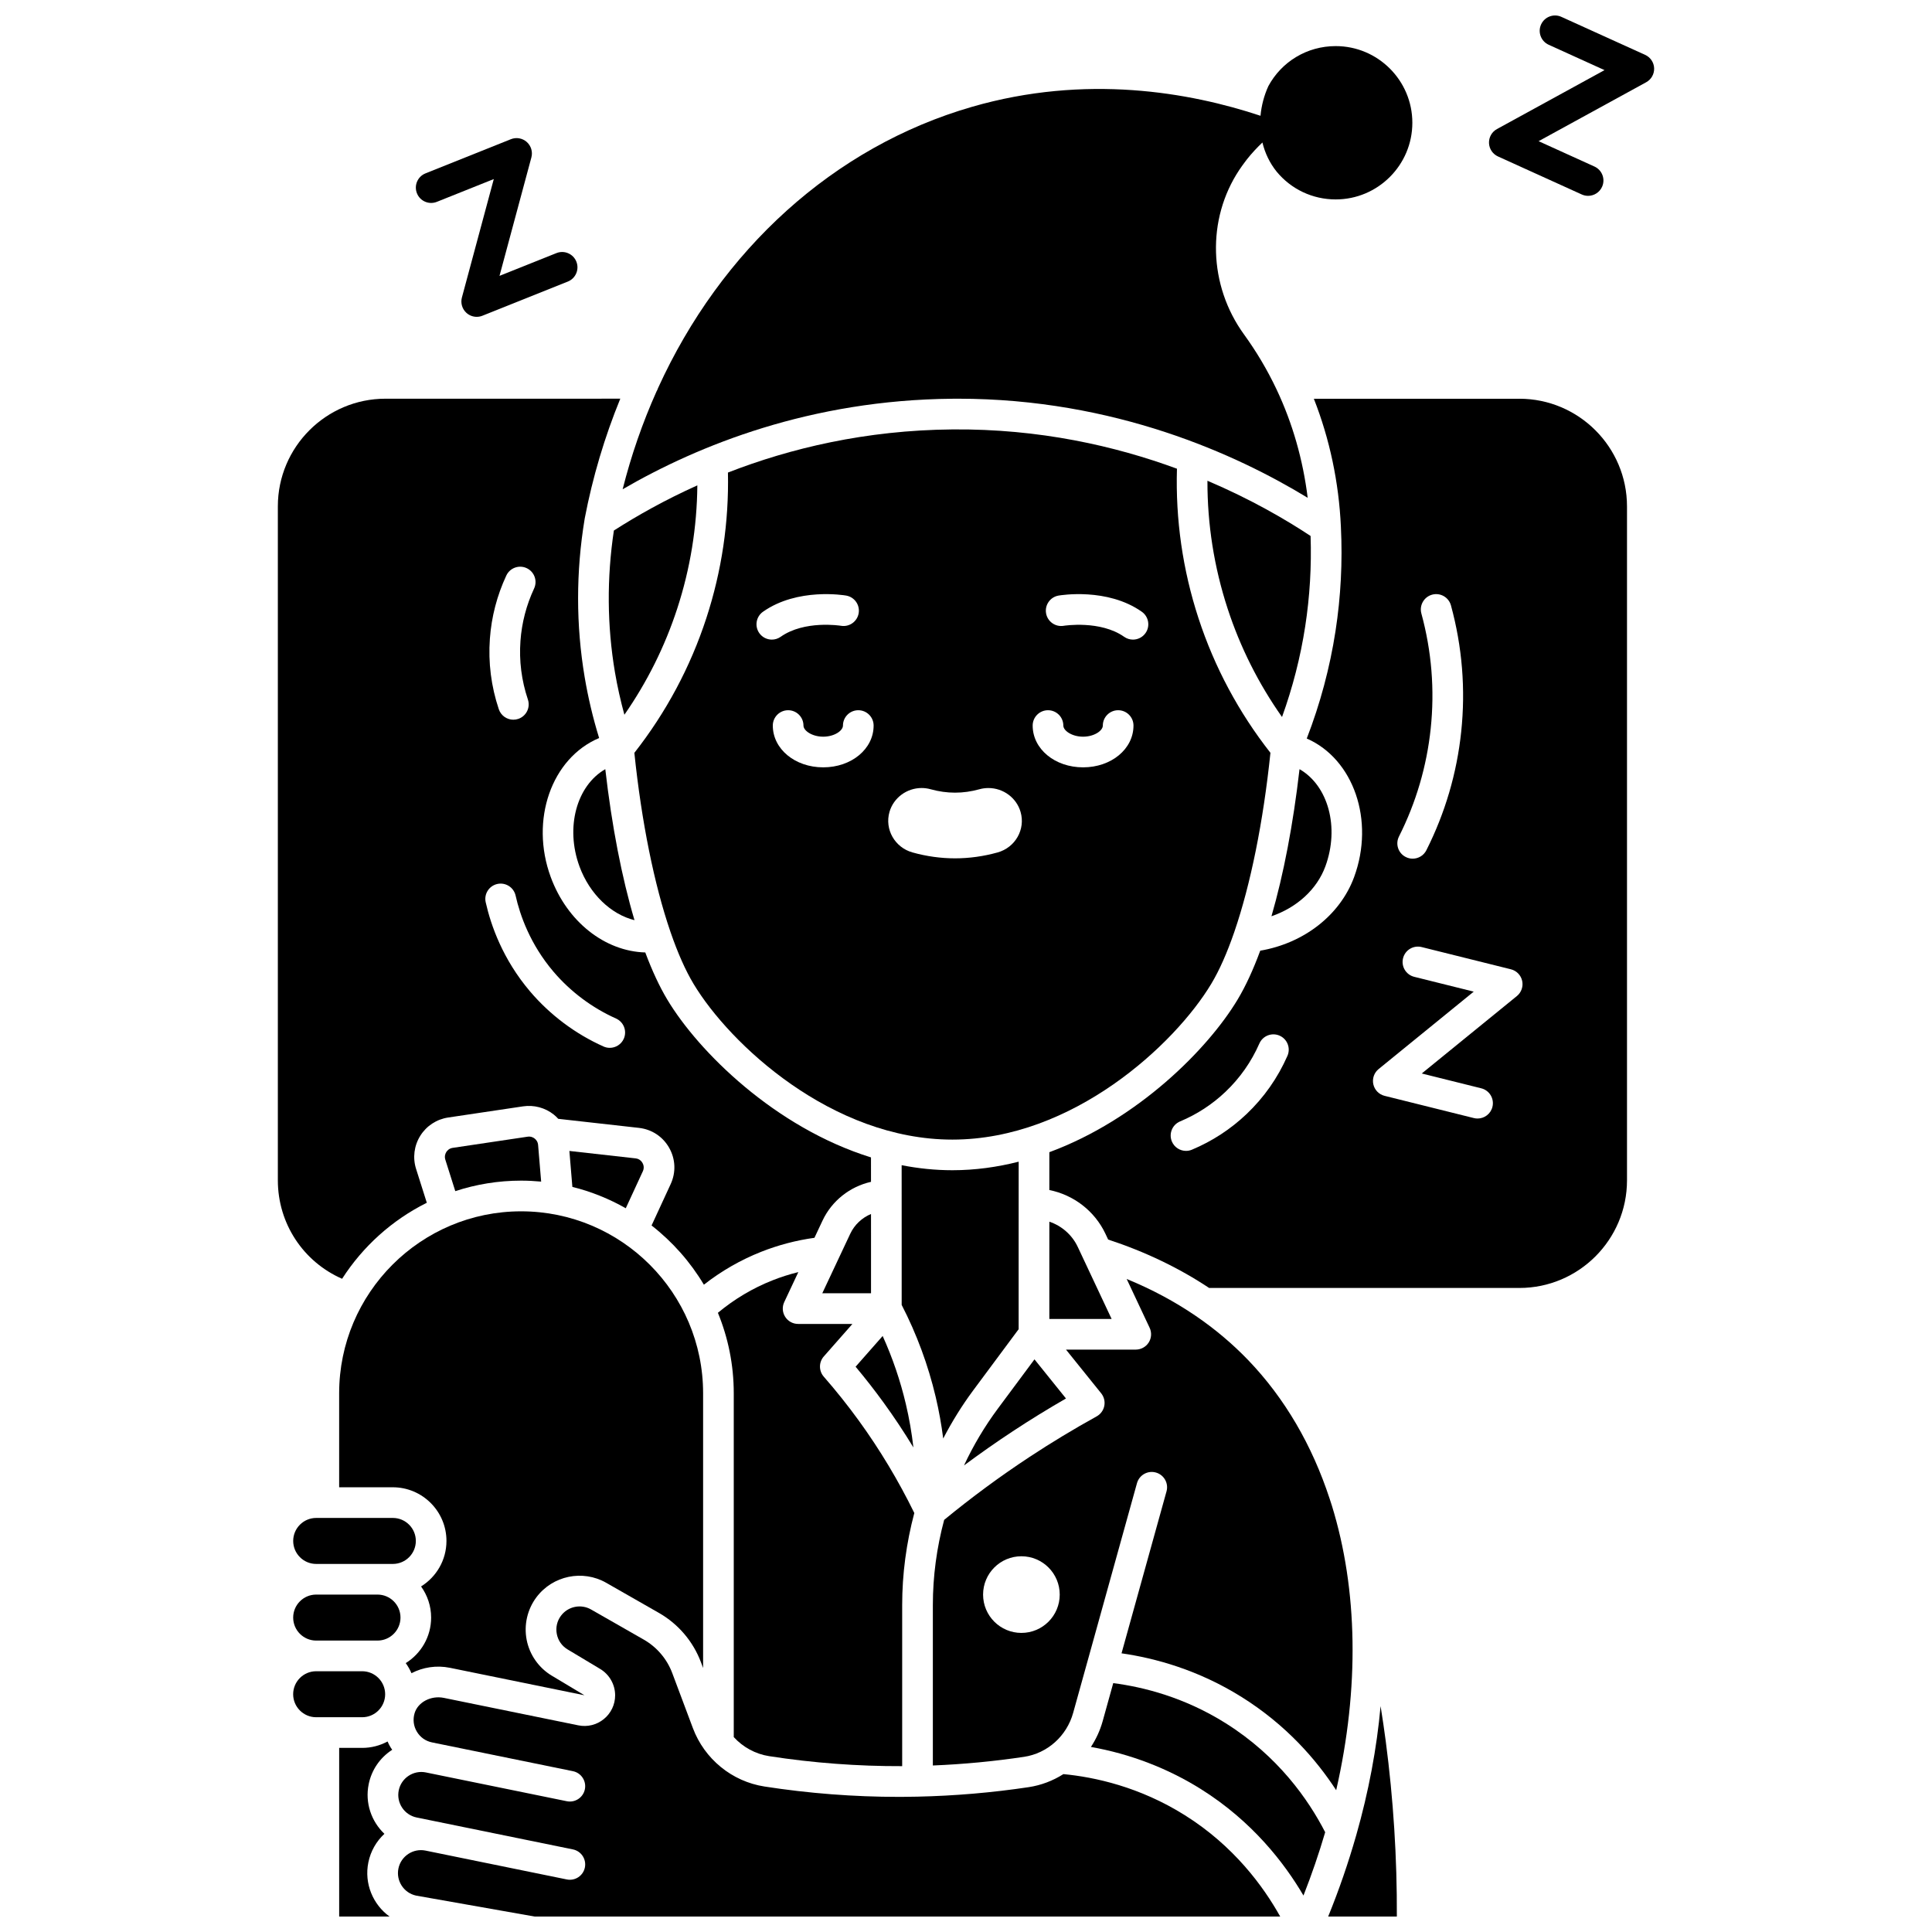
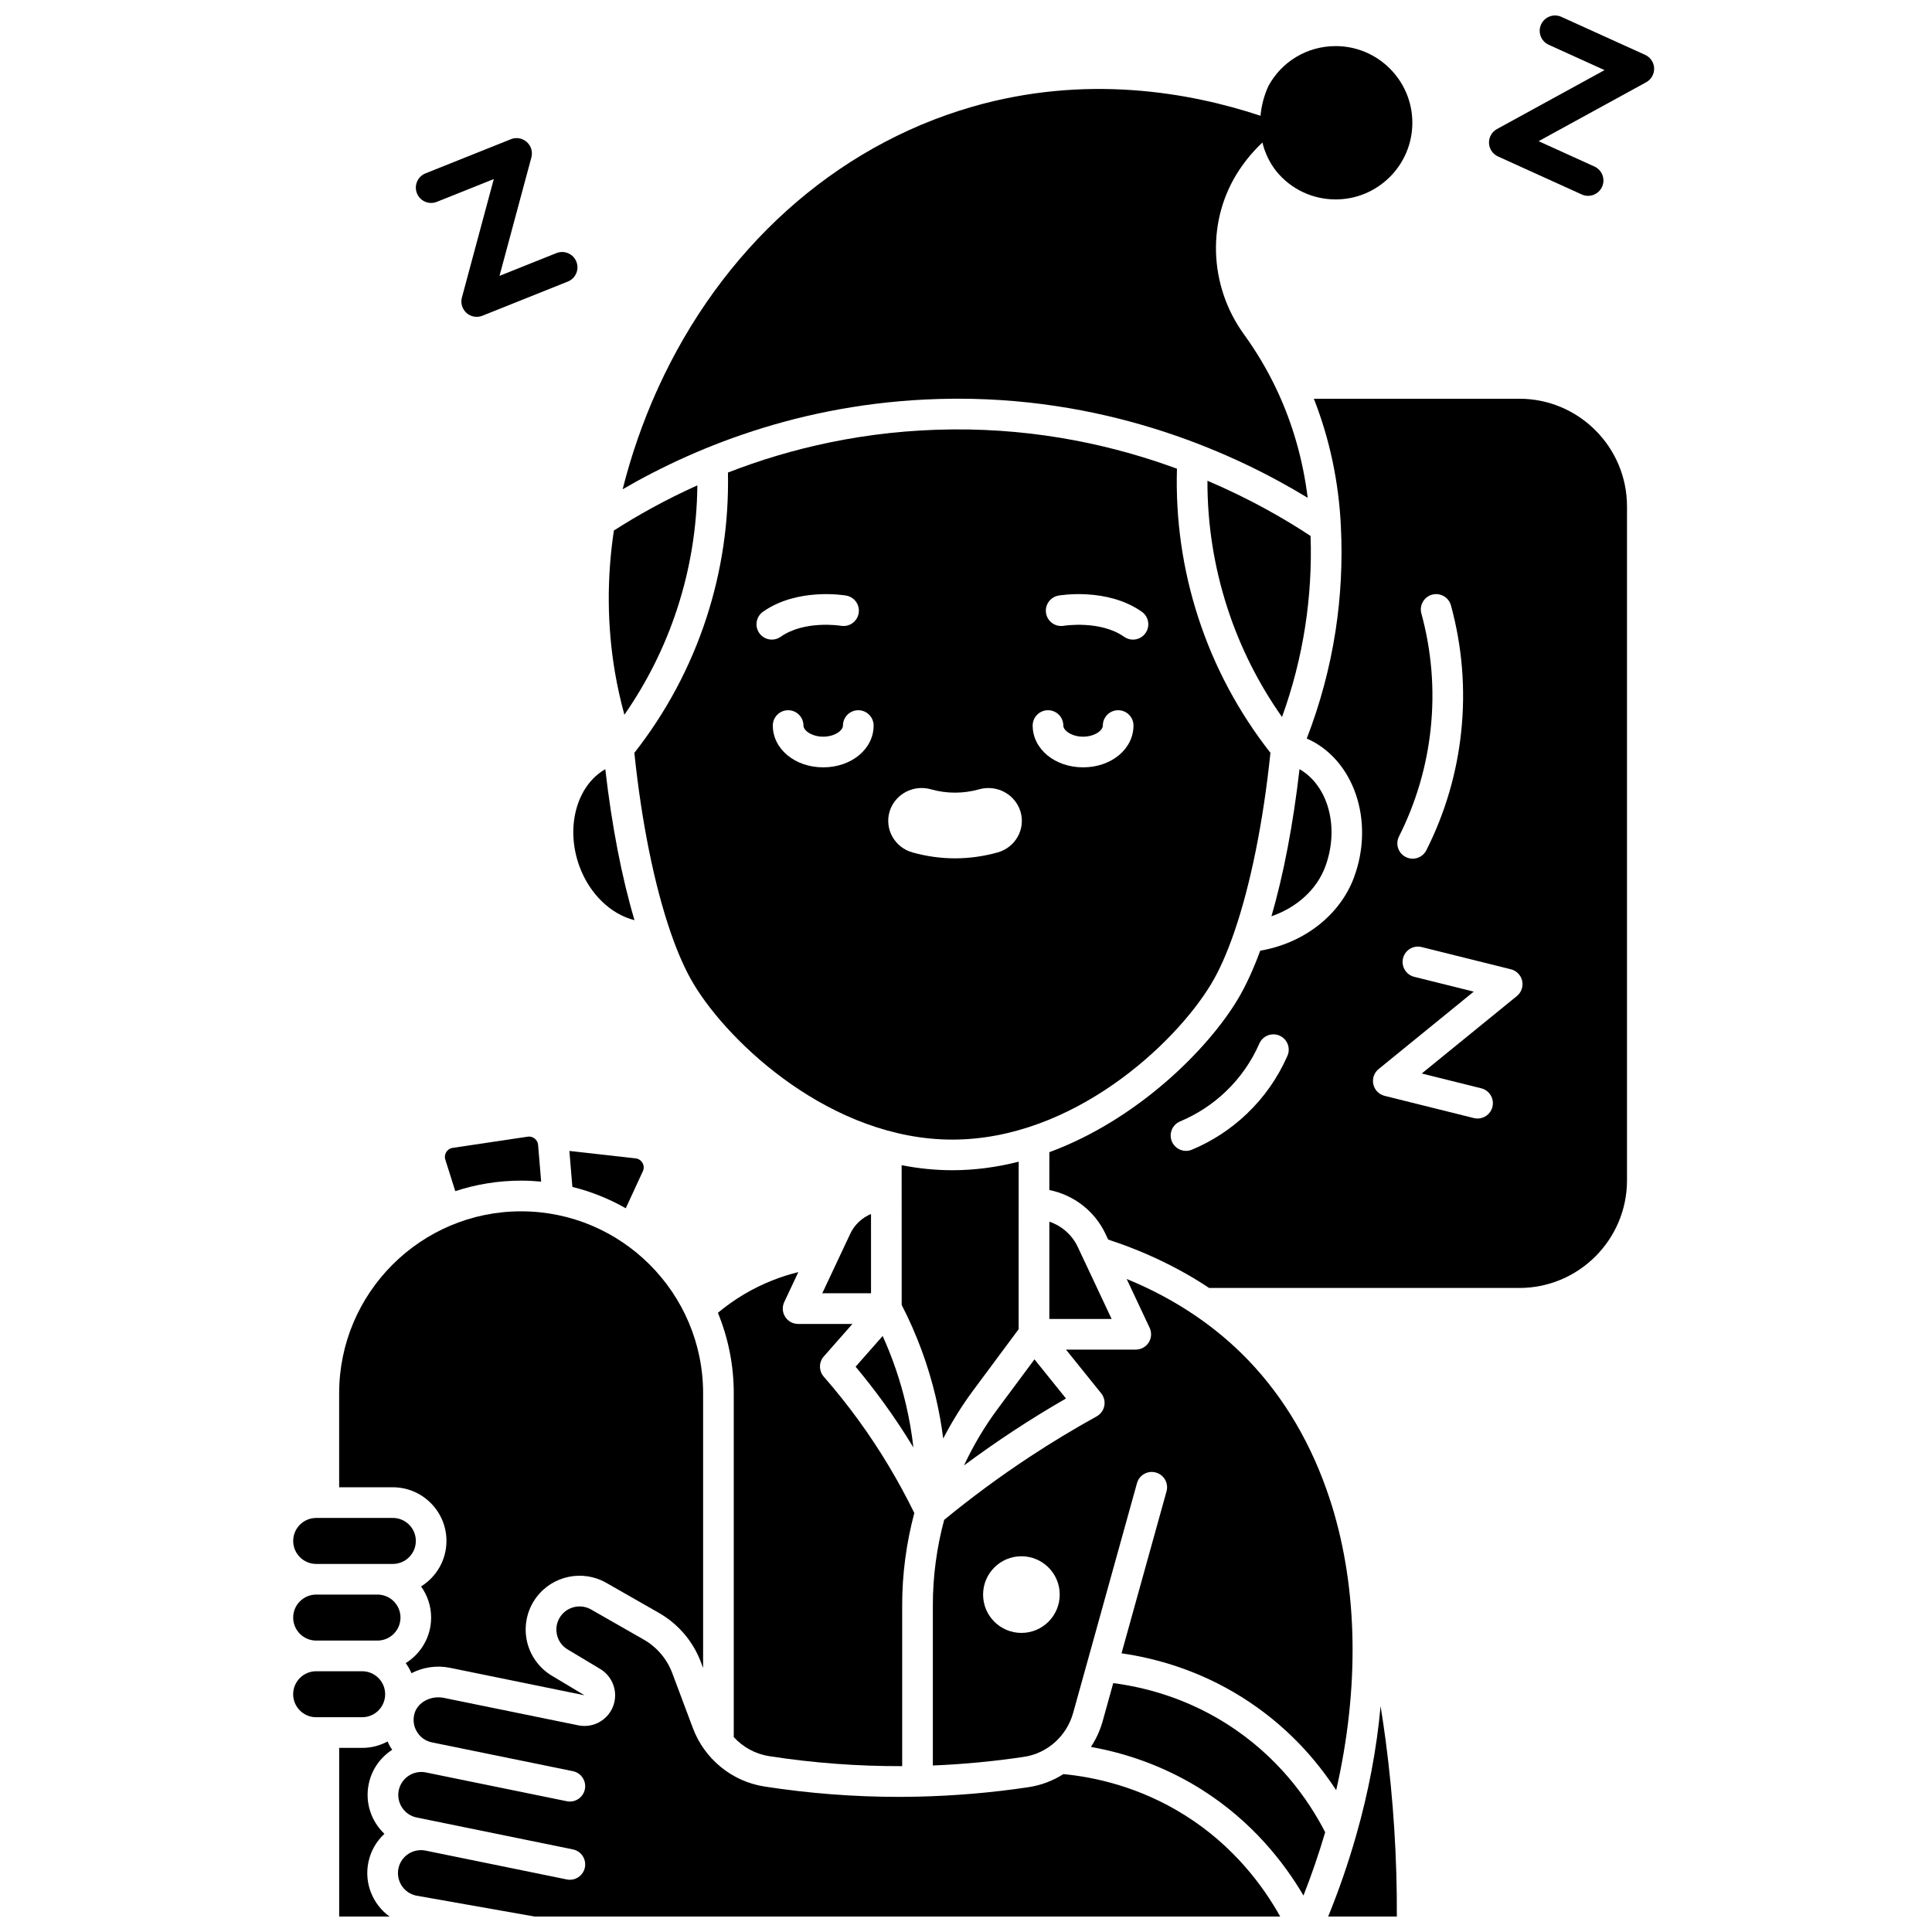
<svg xmlns="http://www.w3.org/2000/svg" width="800px" height="800px" version="1.1" viewBox="144 144 512 512">
  <defs>
    <clipPath id="d">
      <path d="m538 148.09h45v47.906h-45z" />
    </clipPath>
    <clipPath id="c">
      <path d="m249 569h235v82.902h-235z" />
    </clipPath>
    <clipPath id="b">
      <path d="m233 605h15v46.902h-15z" />
    </clipPath>
    <clipPath id="a">
      <path d="m495 596h20v55.902h-20z" />
    </clipPath>
  </defs>
  <path d="m259.77 197.49 15.09-6.035-8.449 31.387c-0.398 1.484 0.074 3.07 1.223 4.094 0.758 0.672 1.723 1.027 2.699 1.027 0.508 0 1.02-0.094 1.508-0.289l22.637-9.055c2.082-0.832 3.098-3.199 2.266-5.281-0.832-2.082-3.195-3.098-5.281-2.266l-15.09 6.035 8.449-31.387c0.398-1.484-0.074-3.07-1.223-4.094-1.152-1.023-2.781-1.309-4.207-0.734l-22.633 9.055c-2.082 0.832-3.098 3.199-2.262 5.281 0.824 2.082 3.188 3.098 5.273 2.262z" />
  <g clip-path="url(#d)">
    <path d="m579.98 158.54-22.199-10.074c-2.043-0.93-4.449-0.023-5.379 2.019-0.93 2.043-0.023 4.449 2.019 5.379l14.797 6.719-28.508 15.617c-1.352 0.738-2.164 2.18-2.109 3.715 0.059 1.539 0.98 2.91 2.383 3.547l22.199 10.074c0.543 0.246 1.117 0.363 1.676 0.363 1.547 0 3.023-0.887 3.703-2.387 0.93-2.043 0.023-4.449-2.019-5.379l-14.797-6.719 28.508-15.617c1.352-0.738 2.164-2.18 2.109-3.715-0.059-1.535-0.98-2.906-2.383-3.543z" />
  </g>
  <path d="m399.47 532.36c4.234-3.148 8.555-6.18 12.934-9.062 4.582-3.019 9.305-5.93 14.09-8.684l-8.348-10.371-9.719 13.078c-3.488 4.699-6.488 9.746-8.957 15.039z" />
  <path d="m422.09 467.76-0.004 7.481v18.293h16.504l-8.973-19.09c-1.504-3.199-4.269-5.586-7.527-6.684z" />
  <path d="m323.47 305.29c3.461-10.602 5.234-21.562 5.332-32.664-8.527 3.836-15.93 8.004-22.117 11.969-1.895 12.578-1.805 25.195 0.277 37.531 0.641 3.789 1.492 7.559 2.508 11.289 6.004-8.637 10.715-18.059 14-28.125z" />
-   <path d="m397.88 249.66c41.578 0 73.914 14.824 92.672 26.266-1.258-10.137-4.004-19.73-8.219-28.664-0.016-0.039-0.035-0.07-0.051-0.109-1.227-2.59-2.574-5.121-4.047-7.598-1.406-2.367-2.938-4.691-4.551-6.918-9.438-13.008-9.945-30.531-1.258-43.609 0.457-0.688 0.945-1.359 1.441-2.023 0.035-0.047 0.07-0.094 0.109-0.145 0.168-0.219 0.328-0.441 0.496-0.656 1.246-1.578 2.621-3.051 4.082-4.441 0.672 2.773 1.91 5.414 3.773 7.727 3.836 4.648 9.5 7.359 15.645 7.359 11.203 0 20.316-9.113 20.316-20.316s-9.113-20.316-20.316-20.316c-7.602 0-14.344 4.133-17.84 10.598-1.145 2.512-1.84 5.184-2.082 7.867-18.824-6.25-46.309-11.09-76.465-2.371-36.695 10.609-66.527 37.93-83.195 74.531-0.105 0.32-0.238 0.625-0.41 0.906-3.672 8.207-6.691 16.867-8.973 25.91 20.191-11.719 49.891-23.664 87.355-23.988 0.508-0.008 1.016-0.008 1.516-0.008z" />
+   <path d="m397.88 249.66c41.578 0 73.914 14.824 92.672 26.266-1.258-10.137-4.004-19.73-8.219-28.664-0.016-0.039-0.035-0.07-0.051-0.109-1.227-2.59-2.574-5.121-4.047-7.598-1.406-2.367-2.938-4.691-4.551-6.918-9.438-13.008-9.945-30.531-1.258-43.609 0.457-0.688 0.945-1.359 1.441-2.023 0.035-0.047 0.07-0.094 0.109-0.145 0.168-0.219 0.328-0.441 0.496-0.656 1.246-1.578 2.621-3.051 4.082-4.441 0.672 2.773 1.91 5.414 3.773 7.727 3.836 4.648 9.5 7.359 15.645 7.359 11.203 0 20.316-9.113 20.316-20.316s-9.113-20.316-20.316-20.316c-7.602 0-14.344 4.133-17.84 10.598-1.145 2.512-1.84 5.184-2.082 7.867-18.824-6.25-46.309-11.09-76.465-2.371-36.695 10.609-66.527 37.93-83.195 74.531-0.105 0.32-0.238 0.625-0.41 0.906-3.672 8.207-6.691 16.867-8.973 25.91 20.191-11.719 49.891-23.664 87.355-23.988 0.508-0.008 1.016-0.008 1.516-0.008" />
  <path d="m465 404.72c2.148-3.578 4.18-8.172 6.043-13.57 0.031-0.109 0.07-0.215 0.109-0.316 4.242-12.379 7.617-28.945 9.527-47.328-8.41-10.727-14.84-22.719-19.074-35.691-4.188-12.824-6.098-26.141-5.699-39.605-16.387-6.027-36.477-10.613-59.477-10.41-23.078 0.199-43.062 5.023-59.516 11.43 0.277 13.121-1.645 26.09-5.727 38.59-4.238 12.977-10.664 24.965-19.074 35.691 1.91 18.363 5.281 34.914 9.516 47.289 0.039 0.105 0.078 0.211 0.109 0.32 1.871 5.414 3.906 10.023 6.059 13.609 9.574 15.961 36.668 41.277 68.602 41.277 31.934-0.004 59.027-25.324 68.602-41.285zm-119.78-92.941c-1.293-1.836-0.852-4.367 0.98-5.66 9.145-6.441 21.523-4.375 22.047-4.285 2.211 0.387 3.691 2.488 3.305 4.699-0.387 2.207-2.488 3.684-4.691 3.305-0.172-0.027-9.648-1.539-15.98 2.922-0.711 0.5-1.527 0.742-2.336 0.742-1.273 0-2.531-0.598-3.324-1.723zm16.941 35.574c-7.492 0-13.359-4.867-13.359-11.074 0-2.242 1.82-4.062 4.062-4.062 2.242 0 4.062 1.82 4.062 4.062 0 1.363 2.285 2.949 5.234 2.949s5.234-1.586 5.234-2.949c0-2.242 1.82-4.062 4.062-4.062 2.242 0 4.062 1.82 4.062 4.062 0.004 6.211-5.867 11.074-13.359 11.074zm46.203 22.555c-3.719 1.035-7.508 1.559-11.266 1.559-3.758 0-7.547-0.523-11.27-1.562-4.695-1.309-7.434-6.125-6.106-10.742 1.07-3.731 4.574-6.332 8.516-6.332 0.82 0 1.633 0.113 2.422 0.336 2.133 0.594 4.293 0.895 6.43 0.895 2.137 0 4.305-0.301 6.445-0.898 0.781-0.219 1.586-0.328 2.406-0.328 3.953 0 7.457 2.609 8.523 6.344 1.336 4.613-1.406 9.422-6.102 10.73zm22.664-22.555c-7.492 0-13.359-4.867-13.359-11.074 0-2.242 1.82-4.062 4.062-4.062 2.242 0 4.062 1.82 4.062 4.062 0 1.363 2.285 2.949 5.234 2.949 2.949 0 5.234-1.586 5.234-2.949 0-2.242 1.82-4.062 4.062-4.062 2.242 0 4.062 1.82 4.062 4.062 0 6.211-5.867 11.074-13.359 11.074zm16.543-35.574c-0.793 1.121-2.047 1.723-3.324 1.723-0.809 0-1.625-0.242-2.336-0.742-6.316-4.449-15.895-2.941-15.992-2.922-2.207 0.383-4.316-1.094-4.699-3.305-0.387-2.211 1.098-4.316 3.305-4.699 0.523-0.09 12.922-2.156 22.066 4.285 1.832 1.293 2.273 3.828 0.98 5.66z" />
  <path d="m297.57 373.62c2.711 7.367 8.395 12.711 14.578 14.234-3.344-11.25-6.004-24.906-7.738-40.016-7.574 4.336-10.656 15.395-6.84 25.781z" />
  <path d="m393.96 525.22c2.312-4.445 4.953-8.723 7.945-12.75l12.047-16.219v-21.016l0.004-12.18c0-0.012-0.004-0.023-0.004-0.039 0-0.012 0.004-0.023 0.004-0.039l0.004-11.117c-5.648 1.434-11.523 2.262-17.562 2.262-4.59 0-9.082-0.477-13.453-1.332l0.004 7.984c0 0.012 0.004 0.023 0.004 0.035s-0.004 0.02-0.004 0.035l0.004 10.559v18.414c3.984 7.734 7.019 15.934 9.016 24.391 0.859 3.637 1.52 7.312 1.992 11.012z" />
  <path d="m378.16 515.7c2.789 3.84 5.426 7.812 7.902 11.891-0.441-3.871-1.109-7.711-2.004-11.512-1.461-6.191-3.519-12.234-6.144-18.031l-7.172 8.145c2.582 3.082 5.066 6.269 7.418 9.508z" />
  <path d="m495.23 373.62c3.82-10.387 0.734-21.445-6.844-25.781-1.684 14.652-4.234 27.93-7.438 38.98 6.715-2.309 12.035-7.094 14.281-13.199z" />
  <path d="m491.32 286.04c-6.664-4.41-15.902-9.773-27.336-14.637-0.031 11.52 1.762 22.895 5.348 33.887 3.363 10.297 8.215 19.918 14.418 28.723 2.816-7.793 4.883-15.844 6.144-24.02 1.219-7.898 1.695-15.945 1.426-23.953z" />
  <path d="m444.98 501.66h-18.48l9.328 11.586c0.75 0.934 1.055 2.156 0.82 3.332-0.23 1.176-0.973 2.191-2.019 2.773-6.035 3.336-12.008 6.945-17.754 10.73-7.805 5.141-15.426 10.754-22.66 16.699-1.973 7.348-3 14.949-3 22.578v42.516c8.09-0.328 16.188-1.098 24.164-2.293 6.199-0.93 11.312-5.504 13.02-11.656l3.727-13.41c0.004-0.008 0.004-0.016 0.008-0.023l13.176-47.434c0.602-2.16 2.844-3.43 5-2.828 2.164 0.602 3.43 2.84 2.828 5l-11.922 42.918c8.797 1.258 20.32 4.352 31.93 11.641 11.695 7.344 19.645 16.477 24.957 24.637 6.184-27.059 5.734-53.156-1.148-75.441-0.199-0.609-0.391-1.223-0.594-1.828-4.621-14.082-11.836-26.59-21.625-36.758-4.152-4.312-8.762-8.191-13.797-11.633-0.004-0.004-0.008-0.004-0.012-0.008-5.594-3.82-11.715-7.102-18.344-9.812l6.078 12.93c0.594 1.258 0.5 2.731-0.246 3.906-0.746 1.168-2.043 1.879-3.434 1.879zm-30.297 75.078c-5.609 0-10.156-4.547-10.156-10.156s4.547-10.156 10.156-10.156 10.156 4.547 10.156 10.156-4.547 10.156-10.156 10.156z" />
  <path d="m347.84 609.4c11.629 1.805 23.5 2.691 35.246 2.648v-42.695c0-8.238 1.105-16.449 3.215-24.391-4.199-8.574-9.141-16.812-14.715-24.492-2.902-4-6.027-7.918-9.281-11.641-1.34-1.535-1.336-3.828 0.012-5.359l7.582-8.613h-14.391c-1.391 0-2.684-0.711-3.43-1.887-0.746-1.176-0.84-2.648-0.246-3.906l3.734-7.945c-2.336 0.574-4.625 1.301-6.859 2.188-5.25 2.078-10.098 4.969-14.457 8.598 2.703 6.582 4.203 13.781 4.203 21.328v91.117c2.438 2.66 5.727 4.484 9.387 5.051z" />
  <path d="m369.33 470.95-7.418 15.781h12.918v-15.32l-0.004-5.691c-2.371 0.996-4.367 2.828-5.496 5.231z" />
  <g clip-path="url(#c)">
    <path d="m458 625.05c-11.984-7.527-23.891-10.098-32.188-10.891-2.762 1.75-5.883 2.957-9.223 3.461-9.711 1.457-19.594 2.297-29.43 2.512h-0.004-0.004c-1.32 0.027-2.641 0.047-3.957 0.055-0.332 0-0.668 0.004-1 0.004-11.883 0-23.852-0.922-35.598-2.746-8.625-1.34-15.898-7.277-18.98-15.496l-5.461-14.566c-1.402-3.738-4.086-6.891-7.551-8.871l-13.973-7.984c-2.68-1.531-6.102-0.824-7.957 1.648-1.055 1.406-1.449 3.133-1.113 4.863 0.34 1.727 1.355 3.176 2.867 4.082l8.645 5.184c2.434 1.461 3.945 4.133 3.945 6.969 0 2.449-1.09 4.746-2.988 6.293-1.898 1.551-4.363 2.16-6.766 1.668l-35.633-7.277c-3.41-0.695-6.891 1.129-7.762 4.066-0.496 1.676-0.281 3.414 0.609 4.894 0.891 1.484 2.312 2.492 4.008 2.836l37.344 7.629c2.199 0.449 3.617 2.594 3.168 4.793-0.449 2.199-2.594 3.617-4.793 3.168l-37.344-7.629c-3.285-0.668-6.519 1.461-7.191 4.75-0.672 3.293 1.461 6.519 4.75 7.191l3.981 0.812 37.43 7.644c2.199 0.449 3.617 2.594 3.168 4.793-0.449 2.199-2.594 3.617-4.793 3.168l-37.43-7.644c-3.289-0.672-6.519 1.461-7.191 4.75-0.668 3.277 1.438 6.488 4.703 7.18l31.43 5.551h197.55c-4.438-7.977-12.293-18.715-25.266-26.859z" />
  </g>
  <g clip-path="url(#b)">
    <path d="m246.71 605.51c-2.004 1.082-4.297 1.699-6.731 1.699h-6.094v44.691h13.344c-4.379-3.176-6.762-8.723-5.609-14.359 0.602-2.945 2.094-5.555 4.254-7.559-3.441-3.269-5.188-8.176-4.168-13.16 0.762-3.723 2.922-6.922 6.094-9.02 0.047-0.031 0.094-0.055 0.141-0.086-0.145-0.215-0.297-0.418-0.43-0.641-0.305-0.5-0.562-1.027-0.801-1.566z" />
  </g>
  <path d="m468.82 600.67c-10.91-6.852-21.754-9.59-29.801-10.625l-2.793 10.055c-0.688 2.481-1.758 4.781-3.121 6.859 10.379 1.836 20.352 5.644 29.207 11.207 13.535 8.5 22.055 19.535 27.121 28.172 2.199-5.602 4.117-11.203 5.754-16.777-4.43-8.625-12.48-20.172-26.367-28.891z" />
  <path d="m546.64 249.67h-54.457c4.188 10.641 6.633 22.145 7.168 33.941v0.008 0.012 0.004c0.457 9.215-0.02 18.5-1.426 27.598-1.5 9.727-4.062 19.285-7.621 28.48 12.43 5.449 18.059 21.727 12.551 36.715-3.715 10.098-13.32 17.543-24.879 19.512-1.855 5.031-3.863 9.398-6.004 12.965-7.816 13.027-26.348 31.738-49.883 40.438l-0.004 10.027c6.434 1.285 12.035 5.559 14.879 11.617l0.707 1.504c9.828 3.231 18.773 7.523 26.762 12.832h82.211c15.73 0 28.527-12.797 28.527-28.527v-178.6c-0.004-15.73-12.801-28.527-28.531-28.527zm-61.457 174.14c-2.57 5.848-6.215 11.039-10.832 15.426-4.223 4.012-9.094 7.188-14.477 9.445-0.512 0.215-1.043 0.316-1.566 0.316-1.59 0-3.098-0.938-3.75-2.496-0.867-2.07 0.109-4.449 2.18-5.316 4.473-1.871 8.516-4.508 12.02-7.836 3.832-3.641 6.856-7.949 8.988-12.805 0.902-2.055 3.301-2.988 5.356-2.086 2.051 0.902 2.984 3.297 2.082 5.352zm29.562-58.137c4.523-8.98 7.352-18.602 8.406-28.594 1.082-10.266 0.25-20.527-2.473-30.496-0.59-2.164 0.684-4.398 2.848-4.992 2.164-0.59 4.398 0.684 4.992 2.848 2.988 10.945 3.902 22.211 2.715 33.484-1.156 10.973-4.262 21.539-9.23 31.398-0.715 1.418-2.144 2.234-3.633 2.234-0.613 0-1.238-0.141-1.824-0.438-2.004-1-2.812-3.441-1.801-5.445zm31.242 42.293-25.207 20.52 15.77 3.926c2.18 0.543 3.504 2.746 2.961 4.926-0.461 1.848-2.117 3.082-3.938 3.082-0.324 0-0.656-0.039-0.984-0.121l-23.656-5.891c-1.492-0.371-2.648-1.555-2.984-3.059s0.207-3.066 1.398-4.035l25.207-20.52-15.77-3.926c-2.18-0.543-3.504-2.746-2.961-4.926s2.746-3.504 4.926-2.961l23.656 5.891c1.492 0.371 2.648 1.555 2.984 3.059 0.332 1.5-0.211 3.062-1.402 4.035z" />
  <path d="m246.07 592.99c0-3.359-2.734-6.094-6.094-6.094h-12.191c-3.359 0-6.094 2.734-6.094 6.094s2.734 6.094 6.094 6.094h12.188c3.363 0.004 6.098-2.731 6.098-6.094z" />
  <g clip-path="url(#a)">
    <path d="m509.87 596.14c-1.012 11.188-3.16 22.66-6.457 34.223-0.016 0.055-0.031 0.113-0.051 0.168-2.031 7.106-4.481 14.246-7.383 21.375h18.199c0.07-15.523-0.922-31.145-2.945-46.496-0.406-3.094-0.867-6.184-1.363-9.27z" />
  </g>
  <path d="m244.04 566.58h-16.25c-3.359 0-6.094 2.734-6.094 6.094s2.734 6.094 6.094 6.094h16.25c3.359 0 6.094-2.734 6.094-6.094 0.004-3.363-2.731-6.094-6.094-6.094z" />
  <path d="m282.11 456.88c1.789 0 3.555 0.094 5.301 0.258l-0.809-9.711c-0.074-0.91-0.602-1.453-0.91-1.695-0.309-0.242-0.953-0.633-1.859-0.496l-19.867 2.961c-0.961 0.145-1.477 0.758-1.695 1.113-0.219 0.352-0.547 1.086-0.254 2.012l2.641 8.344c5.496-1.801 11.359-2.785 17.453-2.785z" />
  <path d="m248.11 546.27h-20.316c-3.359 0-6.094 2.734-6.094 6.094s2.734 6.094 6.094 6.094h20.312c3.359 0 6.094-2.734 6.094-6.094 0.004-3.359-2.731-6.094-6.09-6.094z" />
  <path d="m304.66 563.46 13.973 7.984c5.109 2.918 9.062 7.562 11.129 13.074l0.57 1.52v-72.801c0-26.59-21.633-48.223-48.223-48.223-26.598-0.004-48.23 21.629-48.23 48.219v24.91h14.219c7.84 0 14.219 6.379 14.219 14.219 0 5.09-2.695 9.551-6.727 12.062 1.668 2.332 2.664 5.176 2.664 8.254 0 5.09-2.695 9.551-6.727 12.062 0.594 0.832 1.113 1.723 1.52 2.676 3.004-1.57 6.598-2.164 10.199-1.43l35.633 7.277-8.645-5.188c-3.457-2.074-5.883-5.531-6.66-9.488-0.773-3.957 0.168-8.074 2.586-11.301 4.316-5.742 12.266-7.391 18.5-3.828z" />
  <path d="m314.36 454.4c0.449-0.977 0.141-1.797-0.086-2.199-0.227-0.402-0.766-1.098-1.832-1.219l-17.551-1.969 0.793 9.527c5.016 1.246 9.766 3.168 14.152 5.66z" />
-   <path d="m234.66 482.89c5.508-8.582 13.27-15.578 22.449-20.145l-2.844-8.977c-0.934-2.949-0.527-6.144 1.109-8.766 1.637-2.625 4.332-4.391 7.391-4.848l19.867-2.961c2.871-0.426 5.824 0.359 8.102 2.164 0.438 0.348 0.836 0.738 1.211 1.145l21.41 2.402c3.41 0.395 6.324 2.332 8 5.312 1.676 2.984 1.812 6.477 0.379 9.586l-5.062 10.965c5.539 4.316 10.254 9.633 13.863 15.691 4.629-3.621 9.715-6.551 15.18-8.715 4.535-1.793 9.273-3.039 14.121-3.711l2.137-4.547c2.477-5.273 7.289-9.035 12.852-10.285l-0.004-6.473c-25.473-7.926-45.727-28.055-53.988-41.832-2.07-3.453-4.019-7.652-5.828-12.484-10.688-0.301-20.688-8.105-25.059-19.992-5.551-15.098 0.203-31.508 12.828-36.832-1.629-5.289-2.914-10.691-3.828-16.117-2.324-13.801-2.328-27.918-0.004-41.969 0.004-0.016 0.012-0.031 0.012-0.051 0.004-0.016 0-0.035 0.004-0.055 2.106-10.988 5.285-21.617 9.426-31.738l-62.223 0.004c-15.73 0-28.527 12.797-28.527 28.527v178.6c0 11.469 6.731 21.586 17.027 26.102zm39.164-169.63c0.422-5.809 1.887-11.438 4.352-16.73 0.949-2.035 3.363-2.914 5.398-1.965 2.035 0.949 2.914 3.363 1.965 5.398-2.047 4.394-3.262 9.066-3.613 13.887-0.383 5.269 0.281 10.492 1.969 15.523 0.715 2.129-0.43 4.43-2.559 5.144-0.43 0.145-0.867 0.211-1.293 0.211-1.699 0-3.281-1.074-3.852-2.769-2.031-6.059-2.828-12.348-2.367-18.699zm1.965 65.004c2.188-0.488 4.363 0.887 4.852 3.078 1.156 5.172 3.836 12.867 10.023 20.148 4.492 5.285 10.227 9.586 16.59 12.43 2.047 0.918 2.965 3.32 2.051 5.367-0.676 1.508-2.16 2.402-3.711 2.402-0.555 0-1.117-0.113-1.656-0.355-7.461-3.336-14.188-8.383-19.461-14.586-7.262-8.547-10.402-17.57-11.762-23.637-0.496-2.188 0.883-4.356 3.074-4.848z" />
</svg>